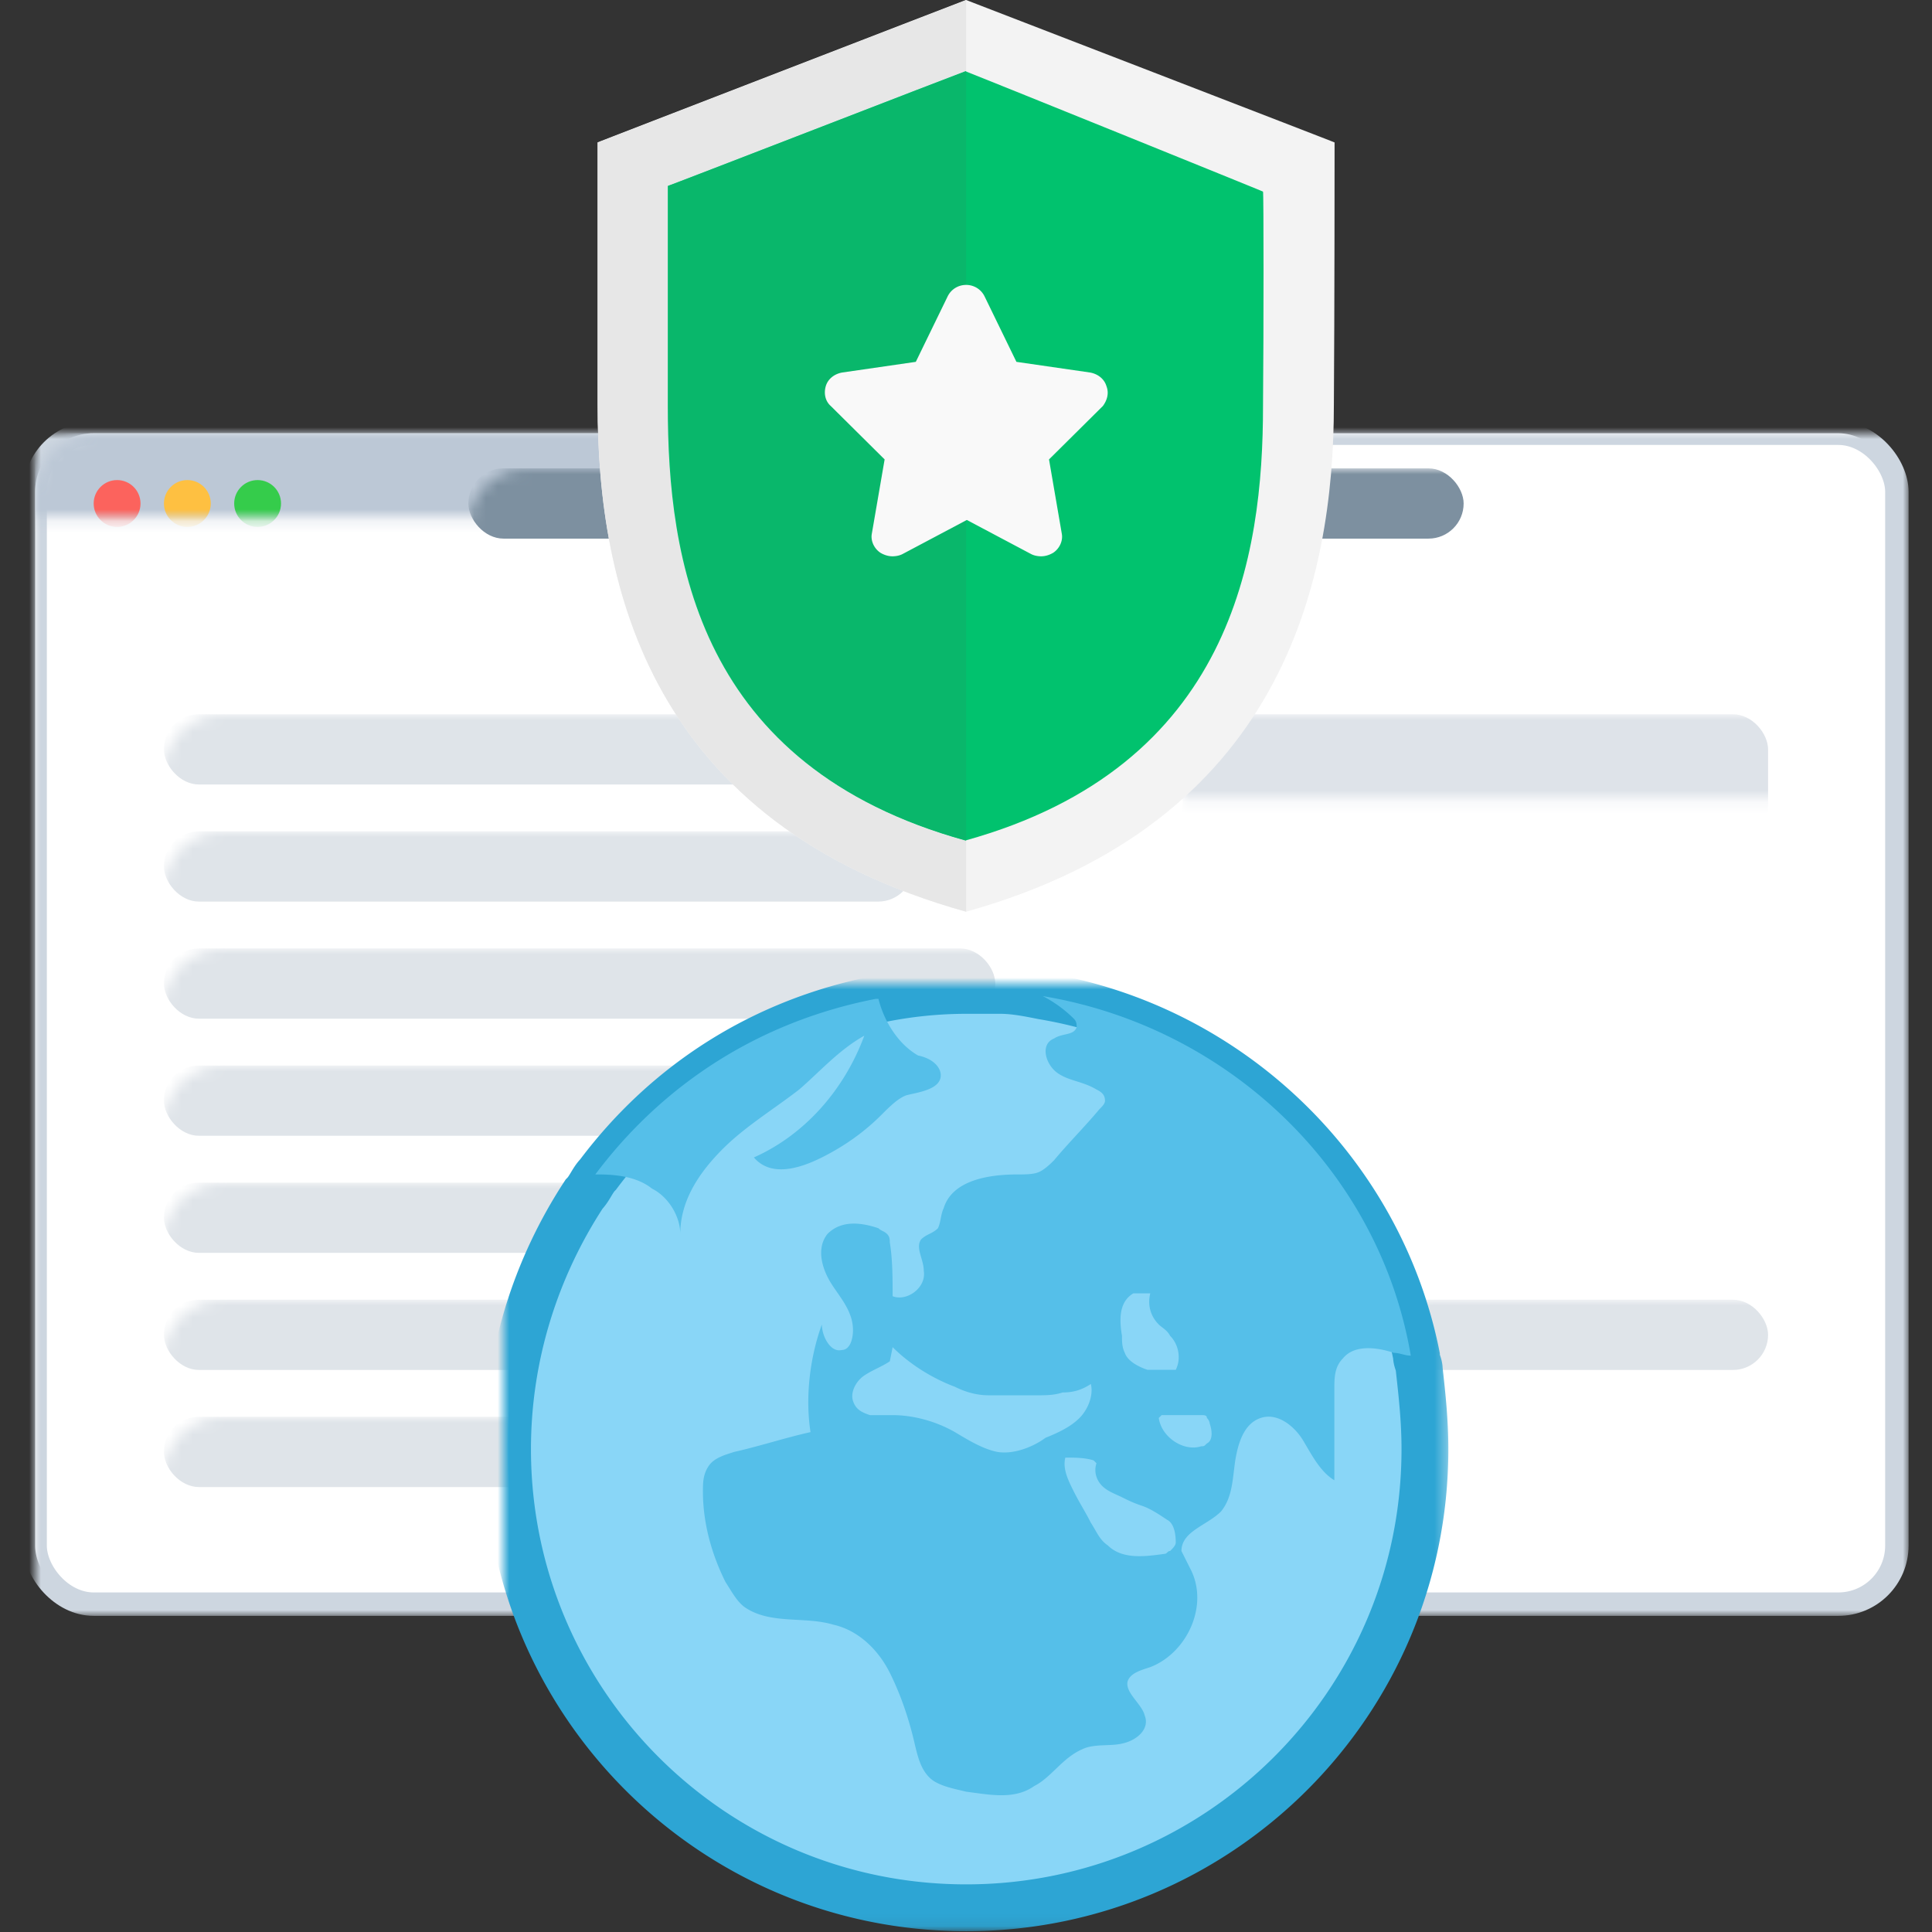
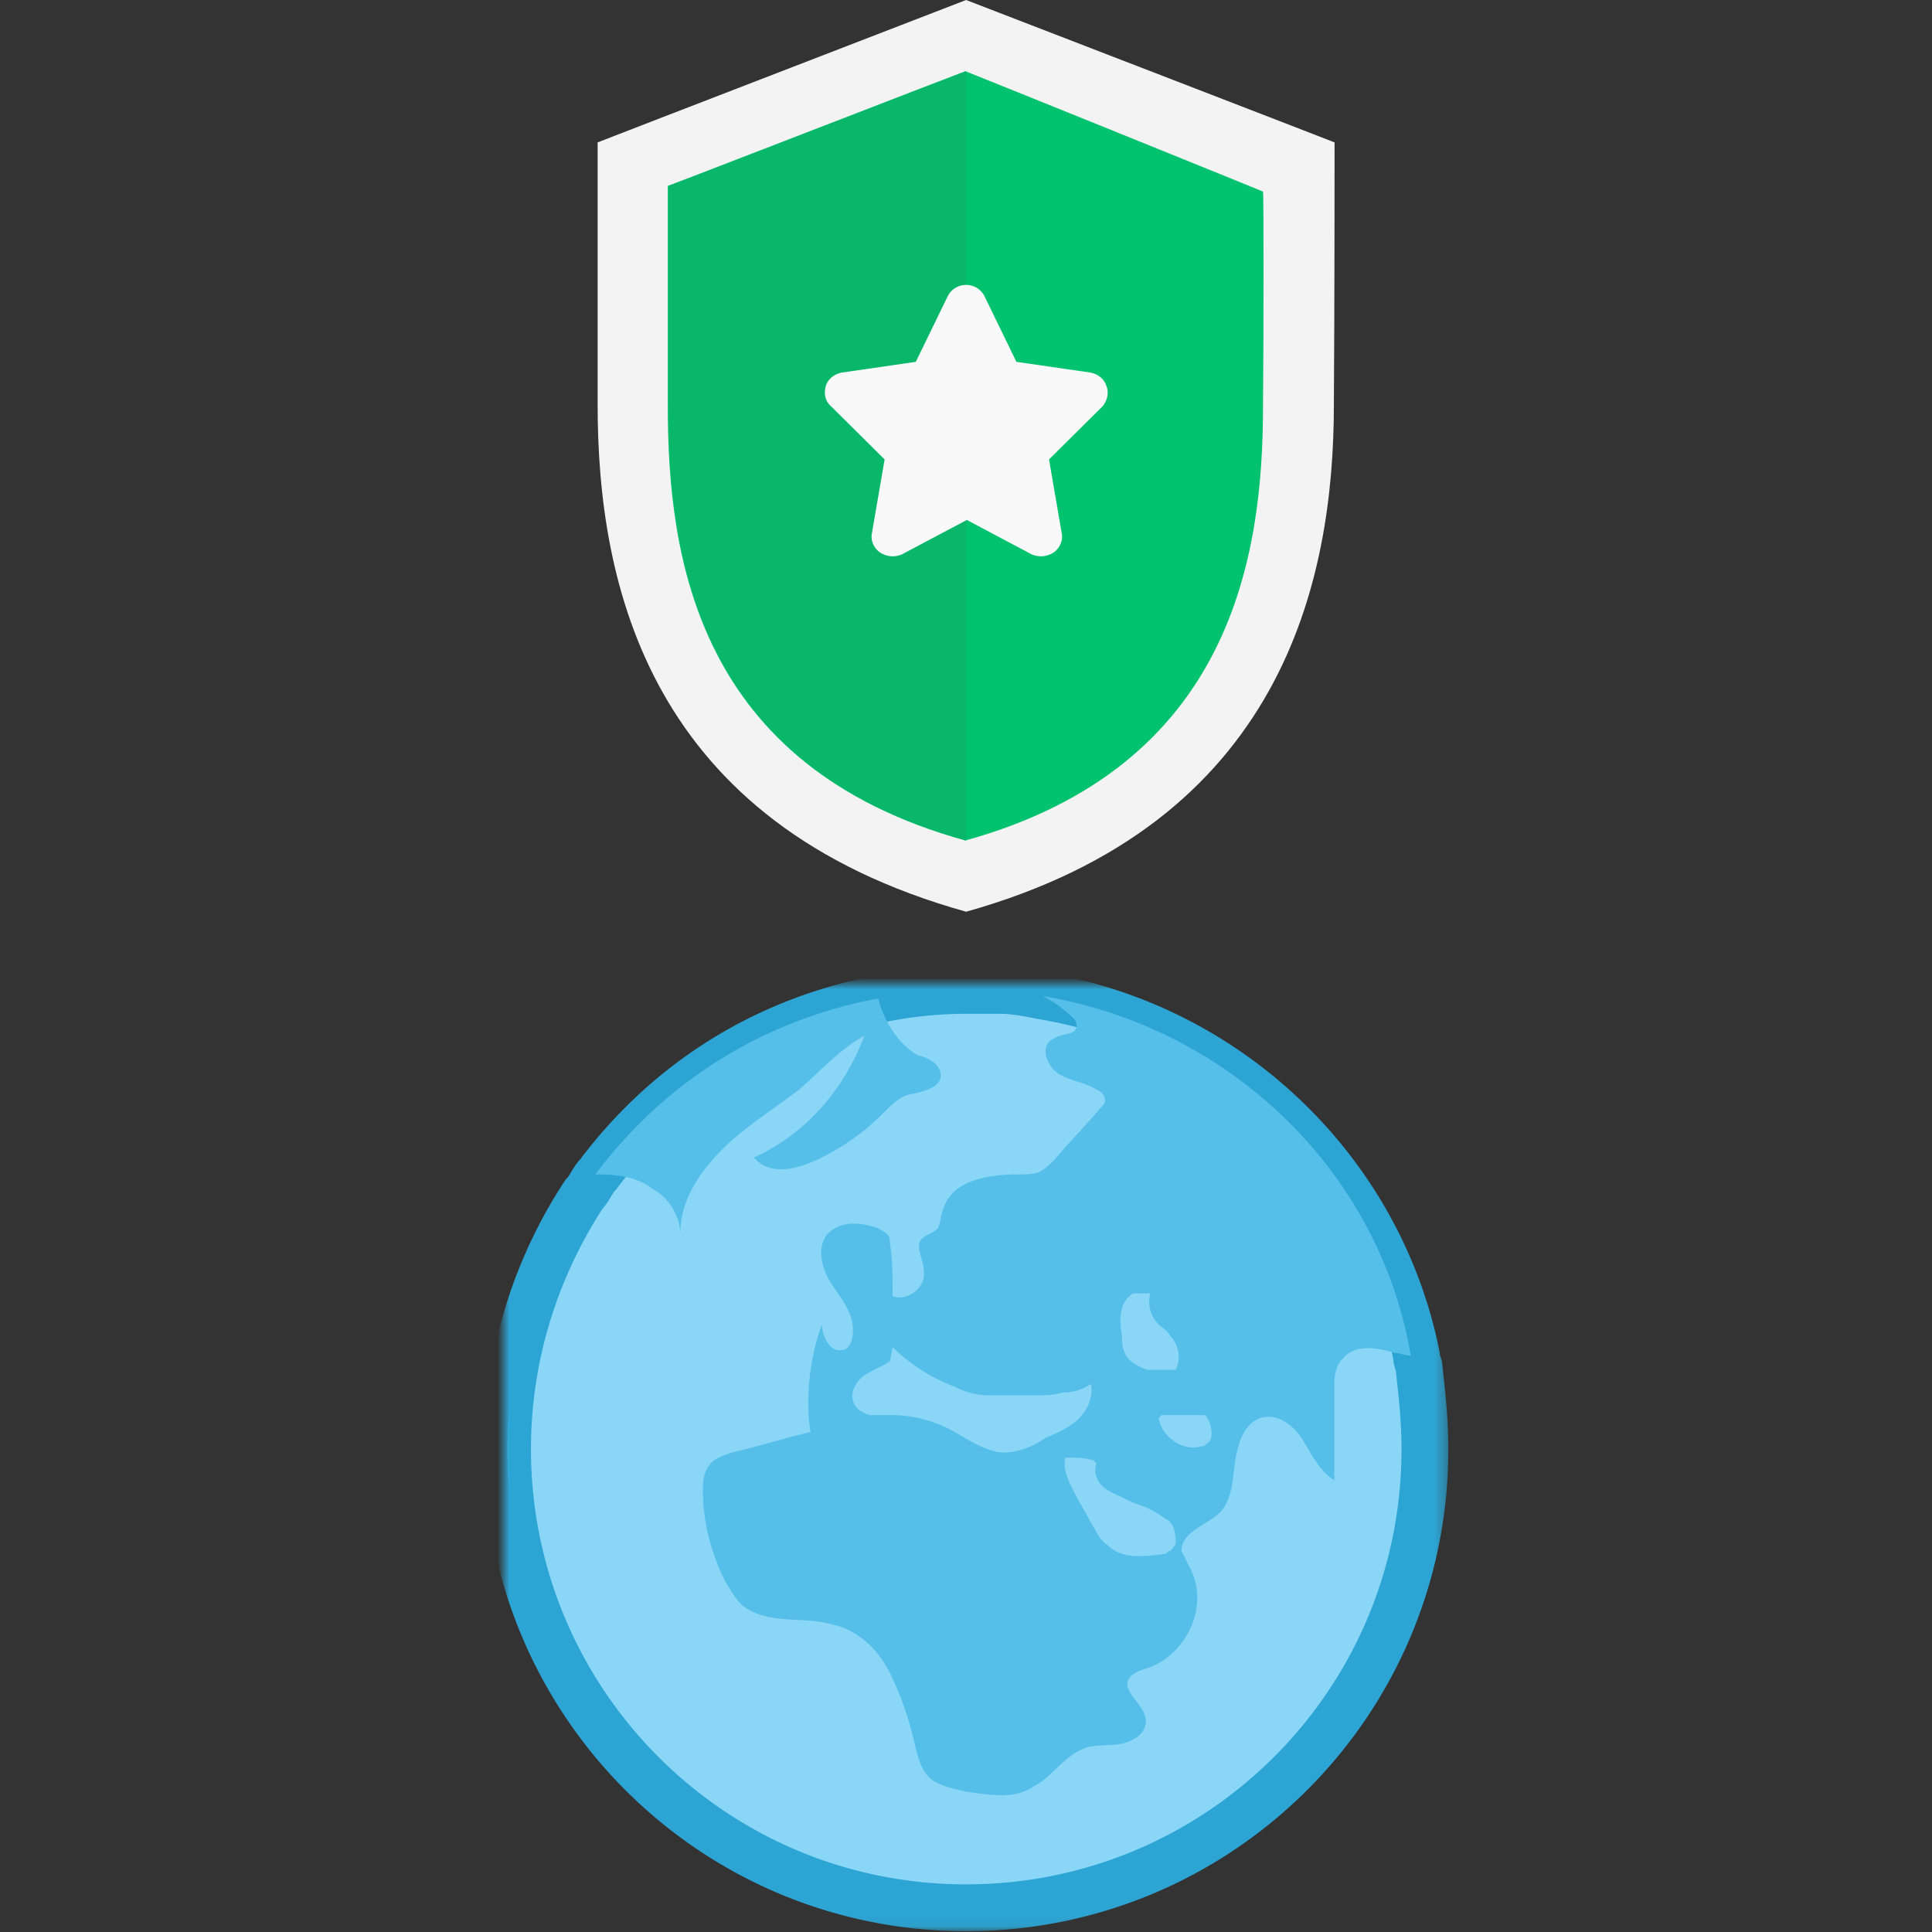
<svg xmlns="http://www.w3.org/2000/svg" xmlns:xlink="http://www.w3.org/1999/xlink" width="165" height="165" viewBox="0 0 165 165">
  <rect x="0" y="0" width="165" height="165" fill="#333333" stroke="none" />
  <title>img_connect</title>
  <defs>
-     <rect id="a" width="159" height="100" rx="5" />
    <mask id="c" x="-1" y="-1" width="161" height="102">
      <path fill="#fff" d="M-1-1h161v102H-1z" />
      <use xlink:href="#a" />
    </mask>
    <path d="M78.695 39.758c0 21.763-17.653 39.174-39.174 39.174C17.757 78.932.346 61.28.346 39.758c0-7.98 2.418-15.476 6.53-21.764.483-.484.725-1.209 1.208-1.692C13.888 8.563 22.11 3.243 32.024 1.309h.242a36.904 36.904 0 0 1 7.255-.726h2.901c1.21 0 2.419.242 3.628.484 15.96 2.66 28.776 14.993 31.92 30.71 0 .484.242.726.242 1.21.241 2.176.483 4.353.483 6.77z" id="b" />
    <mask id="e" x="-2" y="-2" width="82.349" height="82.349">
      <path fill="#fff" d="M-1.654-1.417h82.349v82.349H-1.654z" />
      <use xlink:href="#b" />
    </mask>
  </defs>
  <g fill="none" fill-rule="evenodd">
    <path d="M0 0h165v165H0z" />
    <g transform="translate(3 37)">
      <mask id="d" fill="#fff">
        <use xlink:href="#a" />
      </mask>
      <use fill="#FFF" xlink:href="#a" />
      <use stroke="#CDD6E0" mask="url(#c)" stroke-width="2" xlink:href="#a" />
-       <rect fill="#DFE4E9" mask="url(#d)" x="11" y="24" width="80" height="6" rx="3" />
      <rect fill="#DEE3E9" mask="url(#d)" x="98" y="24" width="50" height="36" rx="3" />
      <path fill="#FFF" mask="url(#d)" d="M114 42l6 8h-12z" />
      <circle fill="#FFF" mask="url(#d)" cx="119" cy="36" r="2" />
-       <path fill="#FFF" mask="url(#d)" d="M127.5 36L138 50h-21z" />
      <rect fill="#DFE4E9" mask="url(#d)" x="11" y="34" width="64" height="6" rx="3" />
      <rect fill="#DFE4E9" mask="url(#d)" x="11" y="44" width="71" height="6" rx="3" />
      <rect fill="#DFE4E9" mask="url(#d)" x="11" y="54" width="77" height="6" rx="3" />
      <rect fill="#DFE4E9" mask="url(#d)" x="11" y="64" width="50" height="6" rx="3" />
      <rect fill="#DFE4E9" mask="url(#d)" x="67" y="64" width="25" height="6" rx="3" />
      <rect fill="#DFE4E9" mask="url(#d)" x="11" y="74" width="97" height="6" rx="3" />
      <rect fill="#DFE4E9" mask="url(#d)" x="11" y="84" width="97" height="6" rx="3" />
      <rect fill="#DFE4E9" mask="url(#d)" x="114" y="74" width="34" height="6" rx="3" />
      <path fill="#BCC8D6" mask="url(#d)" d="M0 0h159v12H0z" />
      <rect fill="#7D90A0" mask="url(#d)" x="37" y="3" width="85" height="6" rx="3" />
      <circle fill="#FC635D" mask="url(#d)" cx="7" cy="6" r="2" />
      <circle fill="#FEC041" mask="url(#d)" cx="13" cy="6" r="2" />
-       <circle fill="#35CC4B" mask="url(#d)" cx="19" cy="6" r="2" />
    </g>
    <g fill-rule="nonzero">
      <g transform="translate(43 84)">
        <use fill="#89D6F7" fill-rule="evenodd" xlink:href="#b" />
        <use stroke="#2DA5D4" mask="url(#e)" stroke-width="4" xlink:href="#b" />
      </g>
      <path d="M80.344 91.838c0 1.209-1.934 1.45-2.902 1.693-.725.241-1.45.967-2.176 1.692-1.45 1.451-3.144 2.66-5.078 3.627-1.935.968-4.353 1.693-5.804 0 4.353-1.934 7.738-5.803 9.431-10.398-2.176 1.21-3.869 3.144-5.562 4.595-2.176 1.692-4.594 3.143-6.529 5.078-1.934 1.934-3.627 4.353-3.627 7.254 0-1.45-.967-3.143-2.418-3.869-1.21-.967-2.902-1.208-4.595-1.208h-.242c5.804-7.739 14.026-13.059 23.94-14.993h.242c.484 1.934 1.693 3.869 3.386 4.836 1.209.242 1.934.967 1.934 1.693zm8.706-6.771a10.736 10.736 0 0 1 2.66 1.935c.241.241.241.483.241.725-.241.726-1.208.484-1.934.968-1.209.483-.726 2.176.242 2.901.967.726 2.176.726 3.385 1.451.484.242.726.484.726.968 0 .241-.242.483-.484.725-1.209 1.45-2.66 2.902-3.869 4.353-.242.242-.725.725-1.209.967-.483.242-1.209.242-1.934.242-2.418 0-5.562.484-6.287 2.902-.242.484-.242 1.209-.484 1.692-.484.484-.967.484-1.45.968-.485.725.24 1.693.24 2.66.243 1.45-1.45 2.66-2.66 2.176 0-1.45 0-3.143-.241-4.594 0-.242 0-.484-.242-.726s-.483-.242-.725-.484c-1.451-.483-3.144-.725-4.353.484-.967 1.21-.484 2.902.242 4.111.725 1.209 1.934 2.418 1.934 4.11 0 .726-.242 1.694-.967 1.694-.967.241-1.693-1.21-1.693-2.177-.967 2.66-1.45 6.046-.967 9.19-2.176.483-4.353 1.208-6.53 1.692-.725.242-1.692.484-2.175 1.209-.484.725-.484 1.45-.484 2.176 0 2.66.725 5.32 1.934 7.738.484.726.968 1.693 1.693 2.177 2.176 1.45 5.078.725 7.496 1.45 2.177.484 3.87 2.177 4.837 4.111.967 1.935 1.692 4.111 2.176 6.288.242.967.484 1.934 1.21 2.66.725.725 2.175.967 3.143 1.209 1.934.242 4.11.725 5.804-.484 1.45-.725 2.418-2.418 4.11-3.144.968-.483 2.419-.241 3.386-.483 1.209-.242 2.418-1.21 1.934-2.418-.241-.968-1.692-1.935-1.45-2.902.241-.726 1.209-.968 1.934-1.21 3.144-1.208 5.078-5.32 3.386-8.463l-.726-1.45c0-1.693 2.177-2.177 3.386-3.386.967-1.21.967-2.66 1.209-4.353.242-1.45.725-3.144 2.176-3.627 1.45-.484 2.902.725 3.627 1.934.726 1.21 1.451 2.66 2.66 3.386v-7.738c0-.968 0-1.935.726-2.66.967-1.21 2.902-.968 4.352-.484.484 0 .968.242 1.451.242-2.66-15.718-15.476-28.051-31.436-30.71zm7.738 25.39h1.45c-.241.968 0 1.935.726 2.66.242.243.726.485.968.968.725.726.967 1.935.483 2.902h-2.418c-.725-.242-1.693-.725-1.934-1.45-.242-.484-.242-.968-.242-1.451-.242-1.452-.242-2.903.967-3.628zM85.18 124c-1.21-.242-2.419-.968-3.628-1.693-1.692-.967-3.627-1.45-5.32-1.45H74.3c-.726-.243-1.21-.485-1.45-1.21-.243-.725.24-1.692.966-2.176.726-.484 1.451-.726 2.177-1.21l.242-1.208c1.45 1.45 3.385 2.66 5.32 3.385.967.484 1.934.726 2.902.726h4.111c.725 0 1.45 0 2.176-.242.967 0 1.693-.242 2.418-.726.242.968-.242 2.177-.967 2.902-.726.726-1.693 1.21-2.902 1.693-.968.725-2.66 1.45-4.111 1.209zm15.234 7.738c0 .242-.242.484-.484.725-.242 0-.242.242-.483.242-1.693.242-3.628.484-4.837-.725-.725-.484-.967-1.21-1.45-1.935-.484-.967-.968-1.692-1.451-2.66-.484-.967-.968-1.934-.726-2.902.726 0 1.693 0 2.418.242l.242.242c-.242.726 0 1.45.484 1.935.484.483 1.209.725 1.692.967.484.242.968.484 1.693.725.726.242 1.451.726 2.176 1.21.484.241.726.967.726 1.934zm2.66-8.464c-.242.242-.242.242-.484.242-1.45.484-3.385-.726-3.627-2.418l.242-.242h3.386c.241 0 .483 0 .483.242.242.242.242.483.242.483.242.726.242 1.452-.242 1.693z" fill="#55BFE9" />
    </g>
    <g fill-rule="nonzero">
      <path d="M113.979 12.166c.06 0-30.683-11.862-31.47-12.166-.605.243-31.53 12.166-31.469 12.166v22.386c0 15.512 4.418 35.77 31.47 43.312 26.99-7.543 31.408-28.165 31.408-43.312.06-7.664.06-22.386.06-22.386z" fill="#F3F3F3" />
-       <path d="M51.04 34.552c0 15.513 4.418 35.77 31.47 43.313V0c-1.15.426-31.47 12.166-31.47 12.166v22.386z" fill="#E7E7E7" />
      <path d="M107.866 16.364c.06 0-24.752-10.038-25.417-10.28-.545.182-25.478 9.854-25.418 9.793v18.797c0 13.018 2.542 30.78 25.418 37.107 22.815-6.326 25.417-24.393 25.417-37.107.06-6.448.06-18.31 0-18.31z" fill="#01C26E" />
      <path d="M82.51 6.083c-.545.183-25.479 9.855-25.418 9.794v18.797c0 13.018 2.542 30.78 25.417 37.107V6.083z" fill="#09B76B" />
      <path d="M94.492 32.97c-.182-.607-.726-1.033-1.392-1.155l-6.294-.912-2.723-5.597a1.744 1.744 0 0 0-1.574-.973c-.665 0-1.27.365-1.573.973l-2.723 5.597-6.294.912c-.666.122-1.21.548-1.392 1.156-.182.608-.06 1.277.424 1.703l4.599 4.562-1.09 6.327c-.12.608.182 1.277.727 1.642.302.183.665.305 1.029.305.302 0 .605-.061.847-.183l5.507-2.92 5.507 2.92c.242.122.545.183.847.183.363 0 .726-.122 1.03-.305.544-.365.846-1.034.725-1.642l-1.089-6.327 4.6-4.562c.362-.487.544-1.095.302-1.703z" fill="#F9F9F9" />
    </g>
  </g>
</svg>